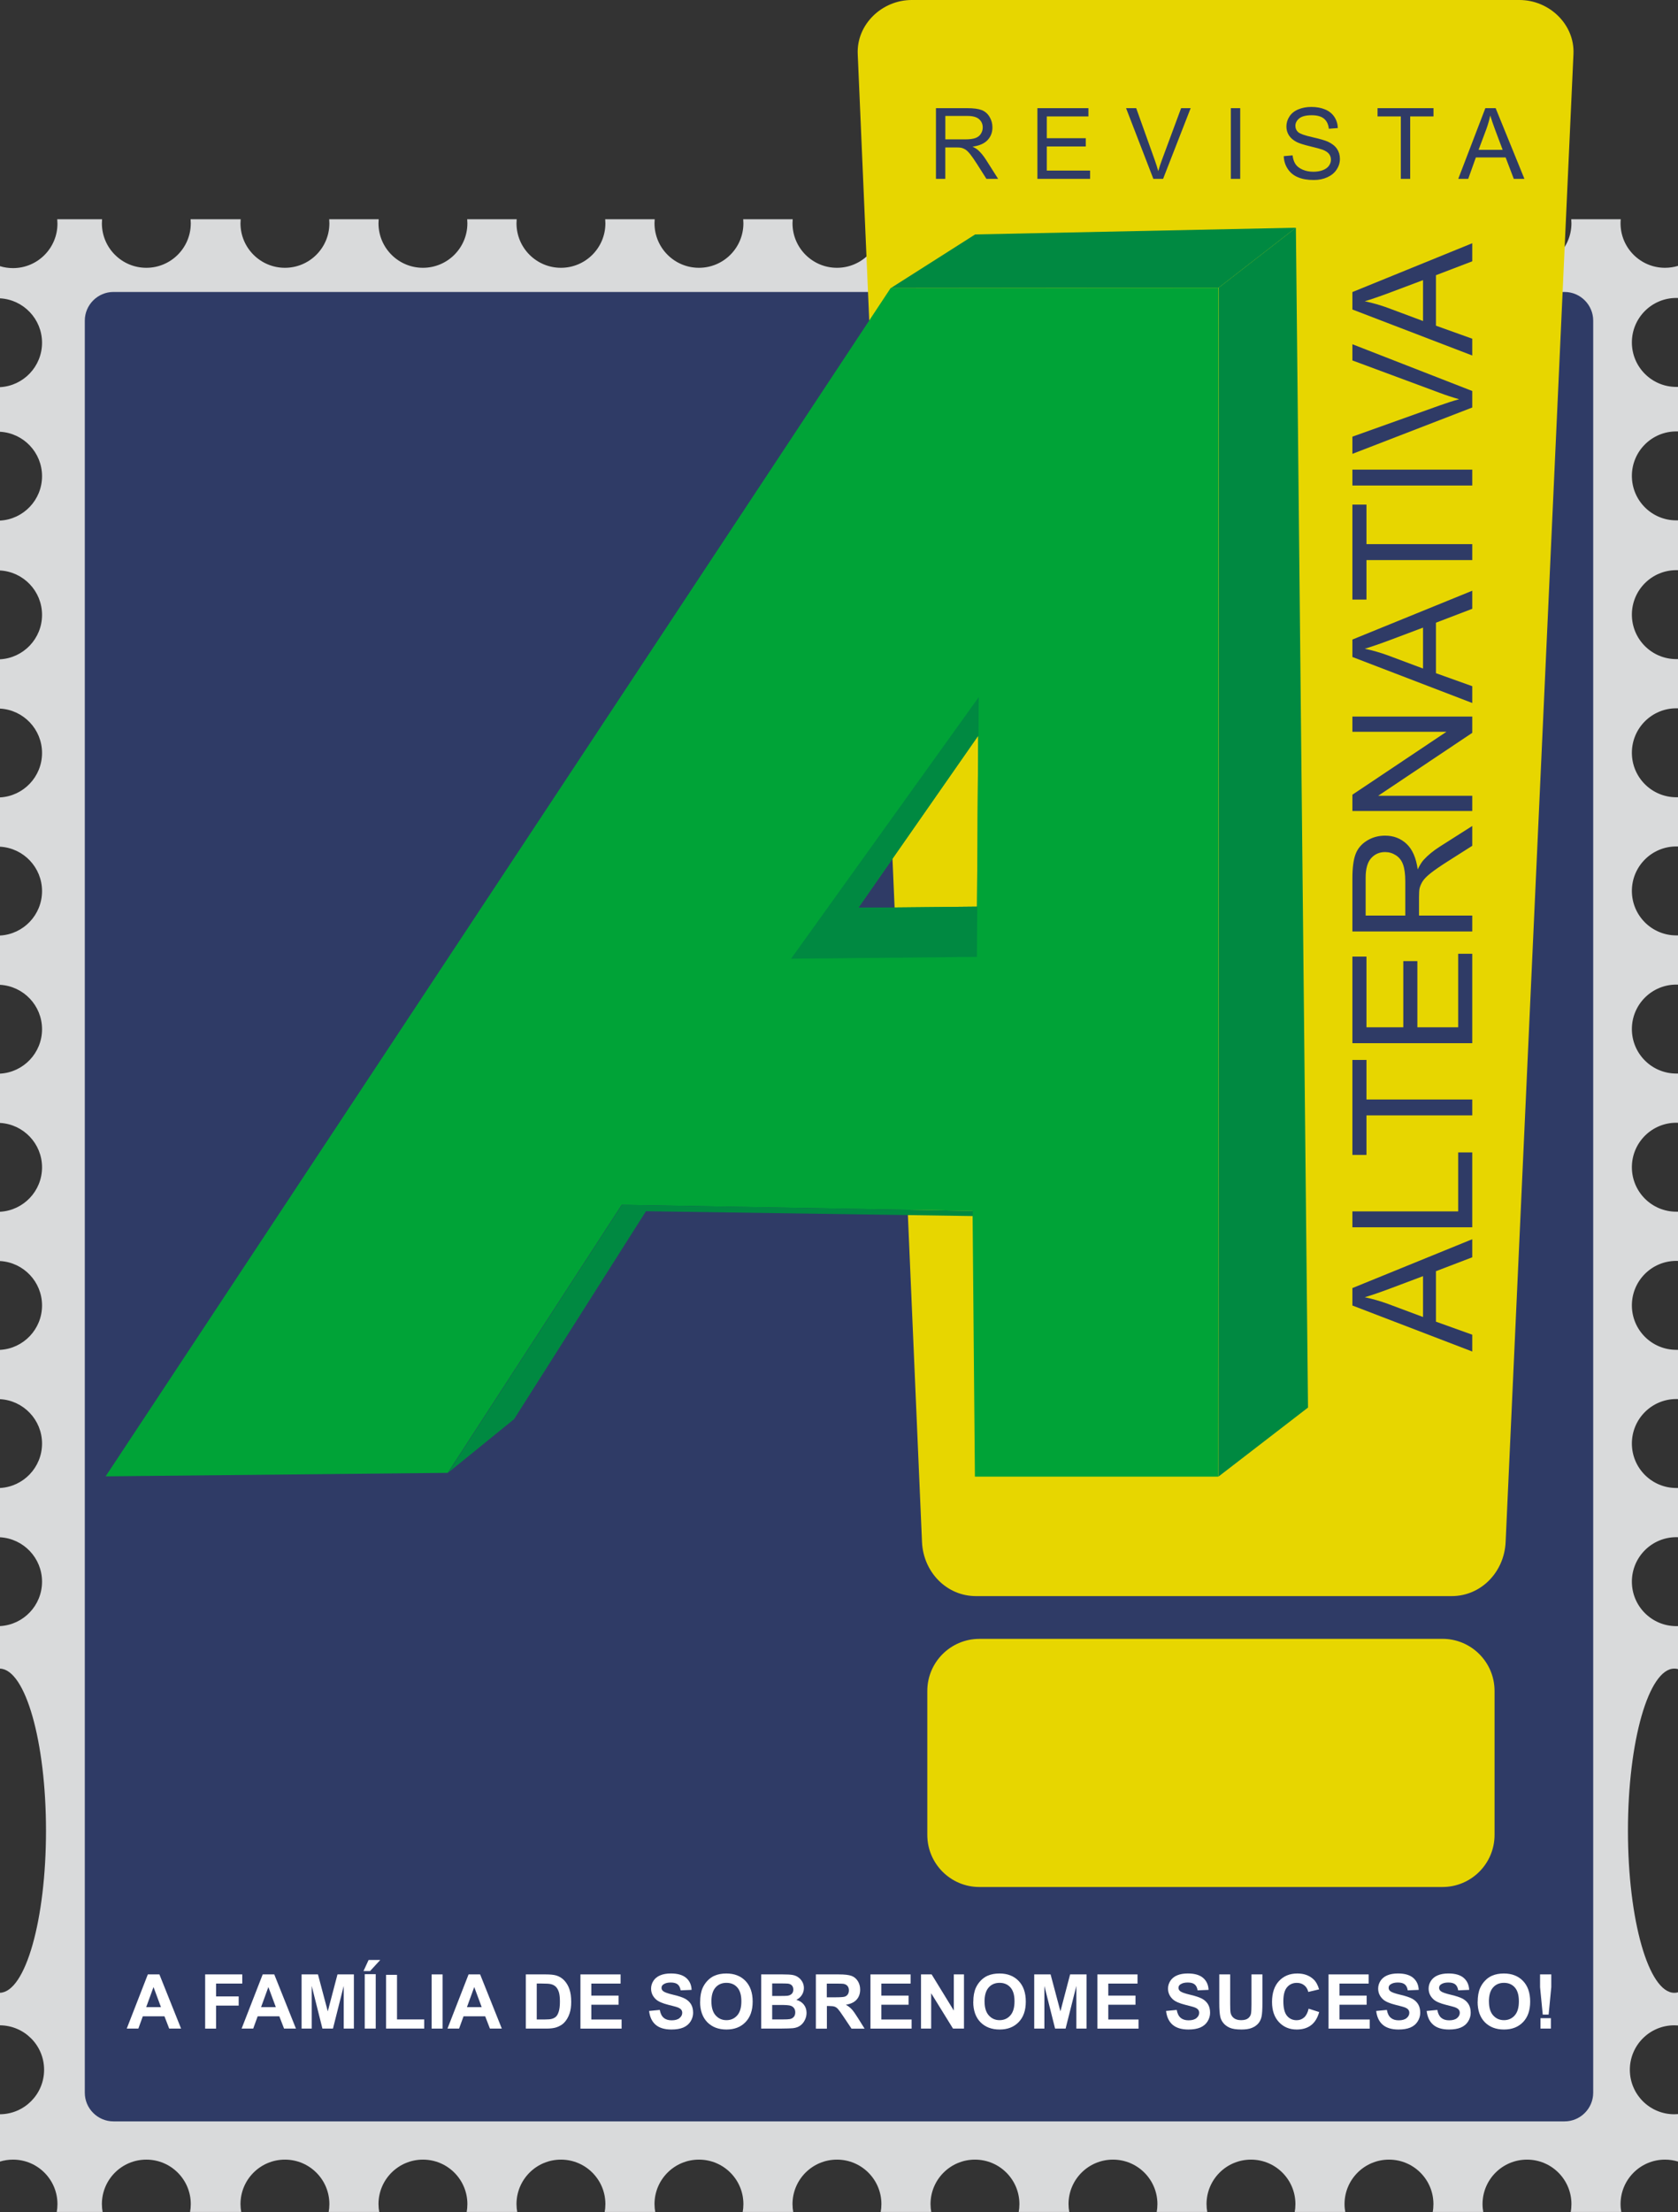
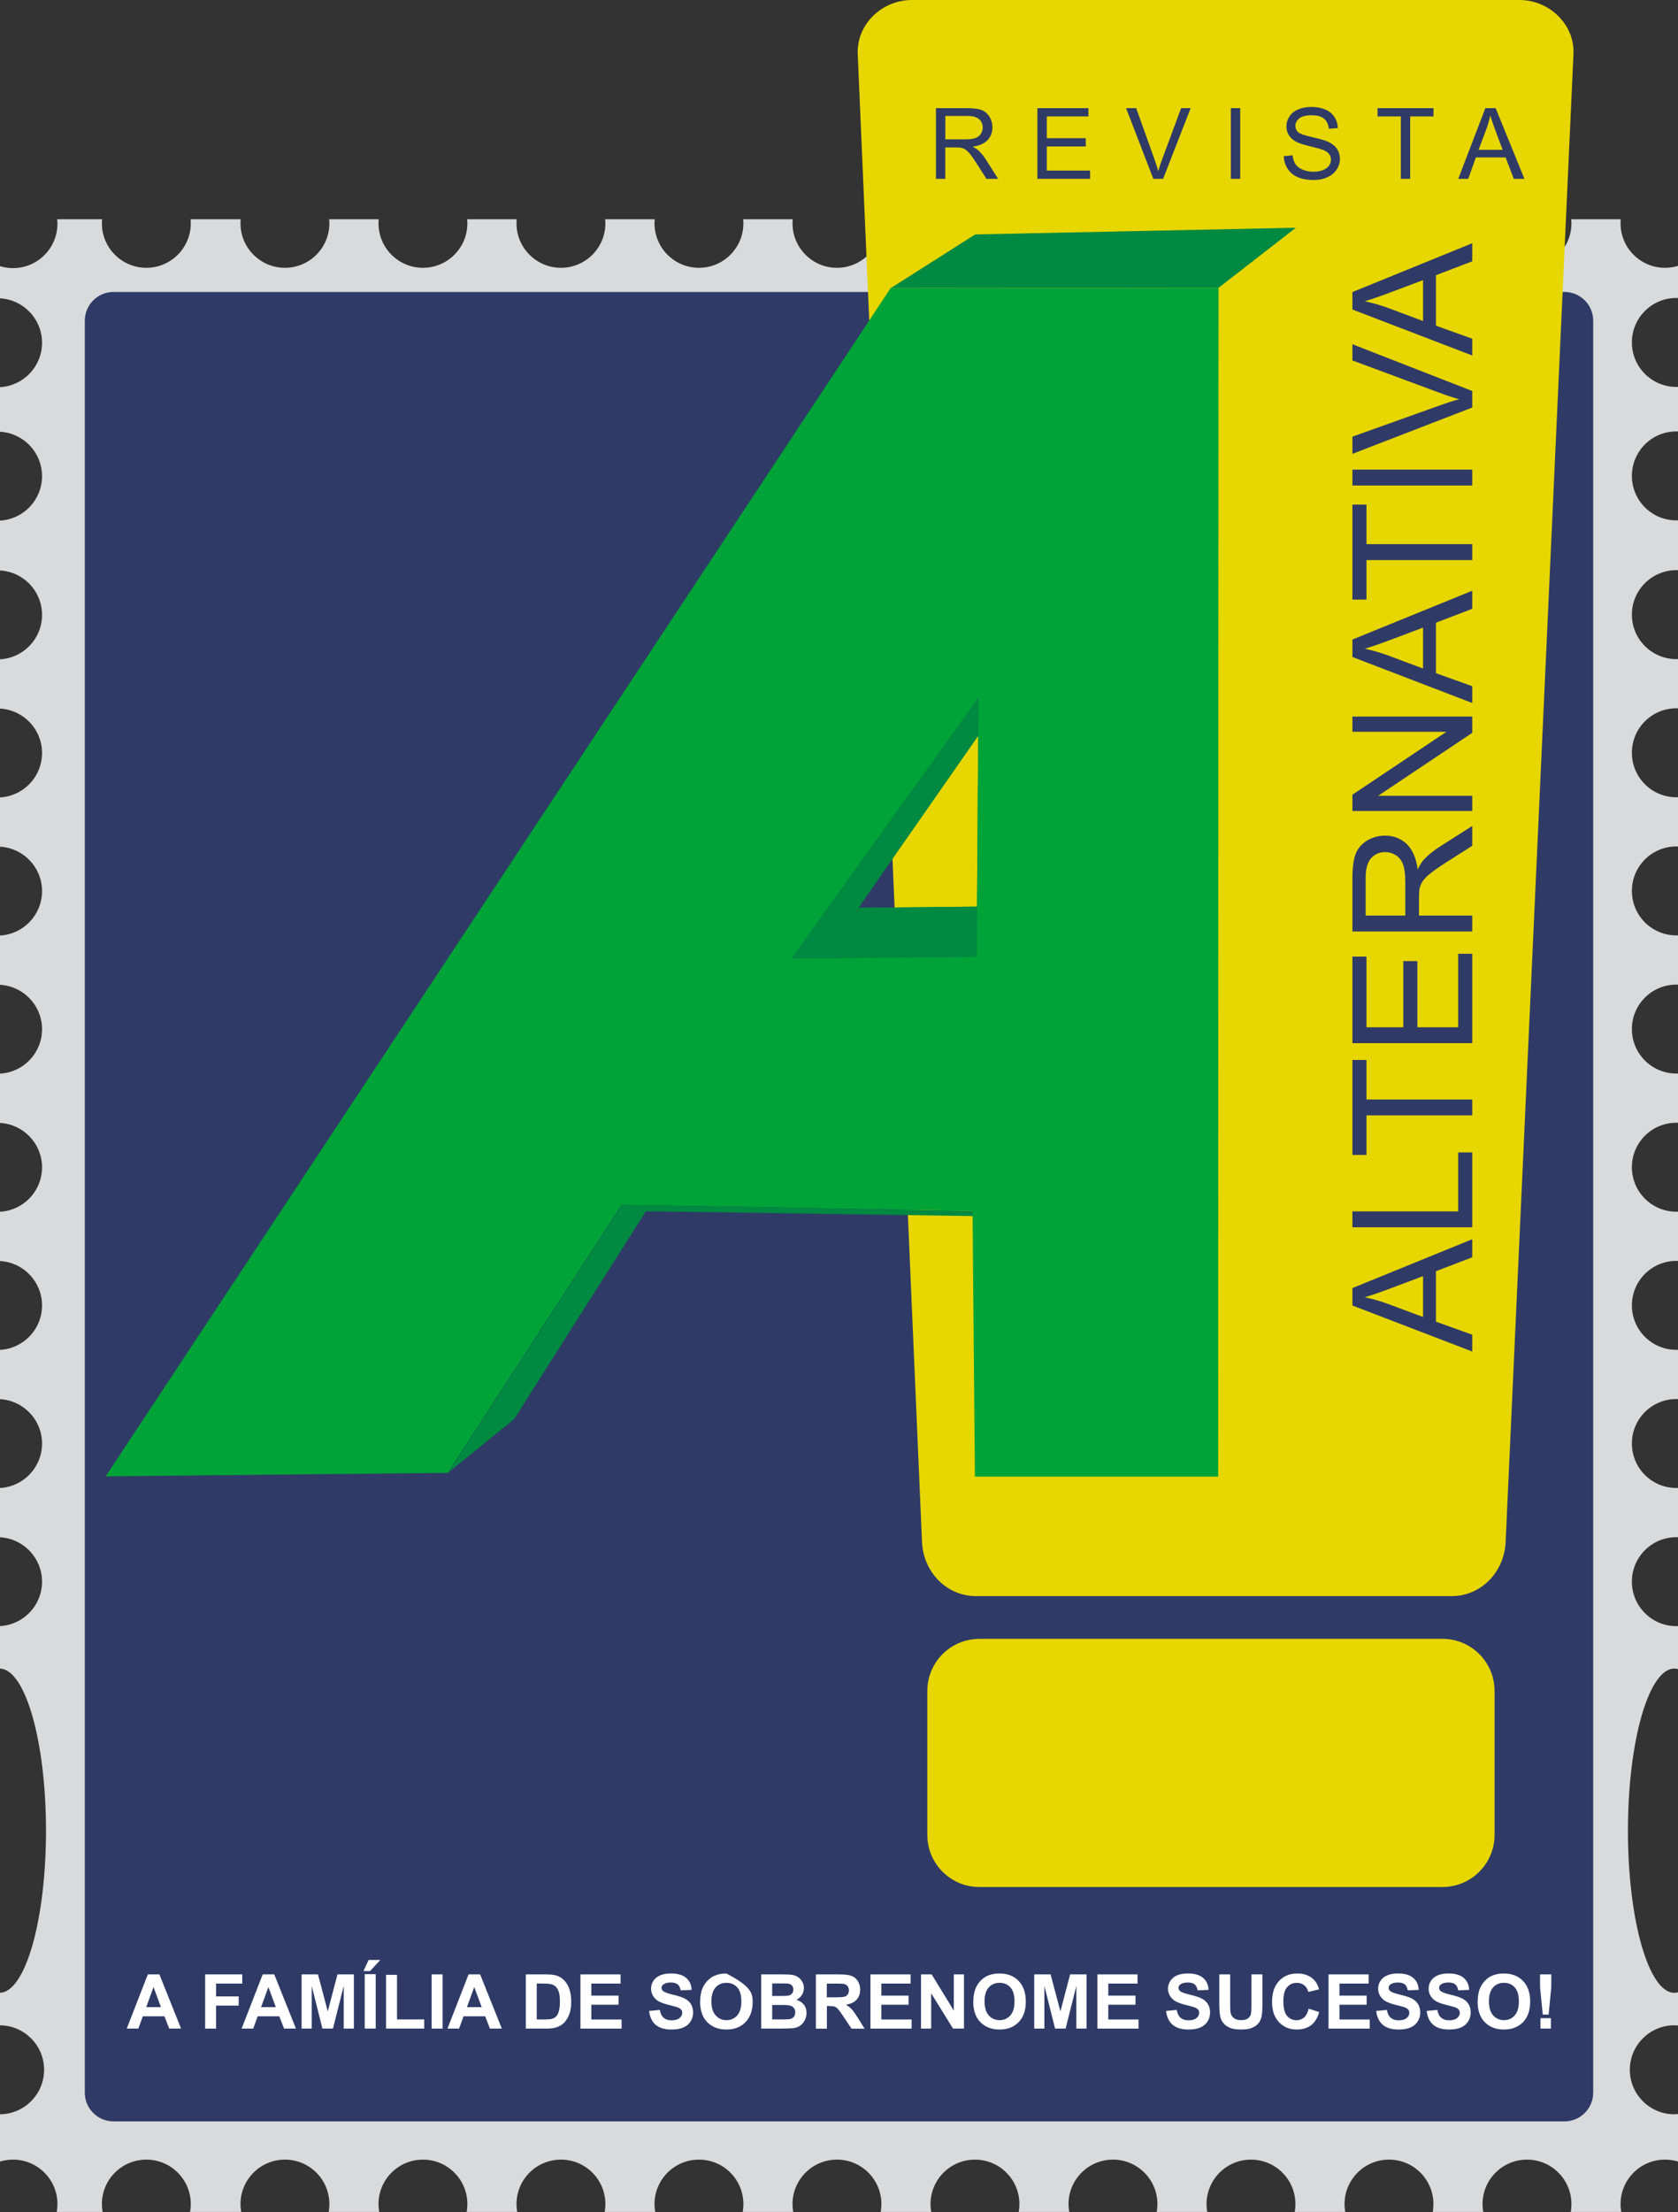
<svg xmlns="http://www.w3.org/2000/svg" width="1305" height="1719" viewBox="0 0 1305 1719" fill="none">
  <rect x="0" y="0" width="1305" height="1719" fill="#333333" stroke="none" />
  <g clip-path="url(#clip0_59_2)">
    <path fill-rule="evenodd" clip-rule="evenodd" d="M44.532 170.368H79.387C79.29 171.411 79.242 172.478 79.242 173.546C79.242 192.634 94.716 208.109 113.805 208.109C132.894 208.109 148.369 192.634 148.369 173.546C148.369 172.478 148.32 171.411 148.223 170.368H187.177C187.08 171.411 187.031 172.478 187.031 173.546C187.031 192.634 202.506 208.109 221.595 208.109C240.684 208.109 256.159 192.634 256.159 173.546C256.159 172.478 256.11 171.411 256.013 170.368H294.506C294.409 171.411 294.361 172.478 294.361 173.546C294.361 192.634 309.835 208.109 328.924 208.109C348.013 208.109 363.488 192.634 363.488 173.546C363.488 172.478 363.439 171.411 363.342 170.368H401.835C401.738 171.411 401.69 172.478 401.69 173.546C401.69 192.634 417.164 208.109 436.253 208.109C455.342 208.109 470.817 192.634 470.817 173.546C470.817 172.478 470.768 171.411 470.671 170.368H509.164C509.067 171.411 509.019 172.478 509.019 173.546C509.019 192.634 524.493 208.109 543.582 208.109C562.671 208.109 578.146 192.634 578.146 173.546C578.146 172.478 578.097 171.411 578 170.368H616.493C616.396 171.411 616.348 172.478 616.348 173.546C616.348 192.634 631.822 208.109 650.911 208.109C670 208.109 685.475 192.634 685.475 173.546C685.475 172.478 685.426 171.411 685.329 170.368H723.822C723.725 171.411 723.677 172.478 723.677 173.546C723.677 192.634 739.151 208.109 758.24 208.109C777.329 208.109 792.804 192.634 792.804 173.546C792.804 172.478 792.755 171.411 792.658 170.368H831.151C831.054 171.411 831.006 172.478 831.006 173.546C831.006 192.634 846.481 208.109 865.569 208.109C884.658 208.109 900.133 192.634 900.133 173.546C900.133 172.478 900.084 171.411 899.987 170.368H938.48C938.383 171.411 938.335 172.478 938.335 173.546C938.335 192.634 953.81 208.109 972.898 208.109C991.987 208.109 1007.46 192.634 1007.46 173.546C1007.46 172.478 1007.41 171.411 1007.32 170.368H1045.81C1045.71 171.411 1045.66 172.478 1045.66 173.546C1045.66 192.634 1061.14 208.109 1080.23 208.109C1099.32 208.109 1114.79 192.634 1114.79 173.546C1114.79 172.478 1114.74 171.411 1114.65 170.368H1153.14C1153.04 171.411 1152.99 172.478 1152.99 173.546C1152.99 192.634 1168.47 208.109 1187.56 208.109C1206.65 208.109 1222.12 192.634 1222.12 173.546C1222.12 172.478 1222.07 171.411 1221.97 170.368H1260.47C1260.37 171.411 1260.32 172.478 1260.32 173.546C1260.32 192.634 1275.8 208.109 1294.89 208.109C1298.4 208.109 1301.8 207.576 1305 206.605V231.564C1304.56 231.564 1304.13 231.54 1303.69 231.54C1284.6 231.54 1269.13 247.014 1269.13 266.103C1269.13 285.192 1284.6 300.667 1303.69 300.667C1304.13 300.667 1304.56 300.667 1305 300.667V335.279C1304.56 335.279 1304.13 335.255 1303.69 335.255C1284.6 335.255 1269.13 350.729 1269.13 369.818C1269.13 388.907 1284.6 404.382 1303.69 404.382C1304.13 404.382 1304.56 404.382 1305 404.382V443.093C1304.56 443.093 1304.13 443.069 1303.69 443.069C1284.6 443.069 1269.13 458.544 1269.13 477.632C1269.13 496.721 1284.6 512.196 1303.69 512.196C1304.13 512.196 1304.56 512.196 1305 512.196V550.446C1304.56 550.446 1304.13 550.422 1303.69 550.422C1284.6 550.422 1269.13 565.897 1269.13 584.986C1269.13 604.075 1284.6 619.549 1303.69 619.549C1304.13 619.549 1304.56 619.549 1305 619.549V657.8C1304.56 657.8 1304.13 657.775 1303.69 657.775C1284.6 657.775 1269.13 673.25 1269.13 692.339C1269.13 711.428 1284.6 726.903 1303.69 726.903C1304.13 726.903 1304.56 726.903 1305 726.903V765.153C1304.56 765.153 1304.13 765.129 1303.69 765.129C1284.6 765.129 1269.13 780.604 1269.13 799.692C1269.13 818.781 1284.6 834.256 1303.69 834.256C1304.13 834.256 1304.56 834.256 1305 834.256V872.506C1304.56 872.506 1304.13 872.482 1303.69 872.482C1284.6 872.482 1269.13 887.957 1269.13 907.046C1269.13 926.134 1284.6 941.609 1303.69 941.609C1304.13 941.609 1304.56 941.609 1305 941.609V979.86C1304.56 979.86 1304.13 979.835 1303.69 979.835C1284.6 979.835 1269.13 995.31 1269.13 1014.4C1269.13 1033.49 1284.6 1048.96 1303.69 1048.96C1304.13 1048.96 1304.56 1048.96 1305 1048.96V1087.21C1304.56 1087.21 1304.13 1087.19 1303.69 1087.19C1284.6 1087.19 1269.13 1102.66 1269.13 1121.75C1269.13 1140.84 1284.6 1156.32 1303.69 1156.32C1304.13 1156.32 1304.56 1156.32 1305 1156.32V1194.57C1304.56 1194.57 1304.13 1194.54 1303.69 1194.54C1284.6 1194.54 1269.13 1210.02 1269.13 1229.11C1269.13 1248.19 1284.6 1263.67 1303.69 1263.67C1304.13 1263.67 1304.56 1263.67 1305 1263.67V1297.04C1304.08 1296.78 1303.13 1296.66 1302.16 1296.66C1282.22 1296.66 1266.07 1353.05 1266.07 1422.64C1266.07 1492.23 1282.22 1548.62 1302.16 1548.62C1303.11 1548.62 1304.08 1548.5 1305 1548.23V1573.99C1304.05 1573.92 1303.08 1573.87 1302.11 1573.87C1283.02 1573.87 1267.55 1589.34 1267.55 1608.43C1267.55 1627.52 1283.02 1643 1302.11 1643C1303.08 1643 1304.05 1642.95 1305 1642.87V1679.74C1301.8 1678.77 1298.4 1678.24 1294.89 1678.24C1275.8 1678.24 1260.32 1693.71 1260.32 1712.8C1260.32 1714.98 1260.54 1717.12 1260.93 1719.18H1221.54C1221.93 1717.12 1222.12 1714.98 1222.12 1712.8C1222.12 1693.71 1206.65 1678.24 1187.56 1678.24C1168.47 1678.24 1152.99 1693.71 1152.99 1712.8C1152.99 1714.98 1153.21 1717.12 1153.6 1719.18H1114.21C1114.6 1717.12 1114.79 1714.98 1114.79 1712.8C1114.79 1693.71 1099.32 1678.24 1080.23 1678.24C1061.14 1678.24 1045.66 1693.71 1045.66 1712.8C1045.66 1714.98 1045.88 1717.12 1046.27 1719.18H1006.88C1007.27 1717.12 1007.46 1714.98 1007.46 1712.8C1007.46 1693.71 991.987 1678.24 972.898 1678.24C953.81 1678.24 938.335 1693.71 938.335 1712.8C938.335 1714.98 938.553 1717.12 938.941 1719.18H899.551C899.939 1717.12 900.133 1714.98 900.133 1712.8C900.133 1693.71 884.658 1678.24 865.569 1678.24C846.481 1678.24 831.006 1693.71 831.006 1712.8C831.006 1714.98 831.224 1717.12 831.612 1719.18H792.222C792.61 1717.12 792.804 1714.98 792.804 1712.8C792.804 1693.71 777.329 1678.24 758.24 1678.24C739.151 1678.24 723.677 1693.71 723.677 1712.8C723.677 1714.98 723.895 1717.12 724.283 1719.18H684.893C685.281 1717.12 685.475 1714.98 685.475 1712.8C685.475 1693.71 670 1678.24 650.911 1678.24C631.822 1678.24 616.348 1693.71 616.348 1712.8C616.348 1714.98 616.566 1717.12 616.954 1719.18H577.564C577.952 1717.12 578.146 1714.98 578.146 1712.8C578.146 1693.71 562.671 1678.24 543.582 1678.24C524.493 1678.24 509.019 1693.71 509.019 1712.8C509.019 1714.98 509.237 1717.12 509.625 1719.18H470.235C470.623 1717.12 470.817 1714.98 470.817 1712.8C470.817 1693.71 455.342 1678.24 436.253 1678.24C417.164 1678.24 401.69 1693.71 401.69 1712.8C401.69 1714.98 401.908 1717.12 402.296 1719.18H362.906C363.294 1717.12 363.488 1714.98 363.488 1712.8C363.488 1693.71 348.013 1678.24 328.924 1678.24C309.835 1678.24 294.361 1693.71 294.361 1712.8C294.361 1714.98 294.579 1717.12 294.967 1719.18H255.577C255.965 1717.12 256.159 1714.98 256.159 1712.8C256.159 1693.71 240.684 1678.24 221.595 1678.24C202.506 1678.24 187.031 1693.71 187.031 1712.8C187.031 1714.98 187.25 1717.12 187.638 1719.18H147.787C148.175 1717.12 148.369 1714.98 148.369 1712.8C148.369 1693.71 132.894 1678.24 113.805 1678.24C94.716 1678.24 79.242 1693.71 79.242 1712.8C79.242 1714.98 79.46 1717.12 79.848 1719.18H44.096C44.484 1717.12 44.678 1714.98 44.678 1712.8C44.678 1693.71 29.203 1678.24 10.114 1678.24C6.597 1678.24 3.202 1678.77 0 1679.74V1643C18.968 1642.85 34.297 1627.42 34.297 1608.43C34.297 1589.44 18.968 1574.04 0 1573.87V1548.59C19.792 1547.96 35.776 1491.81 35.776 1422.64C35.776 1353.46 19.792 1297.31 0 1296.68V1263.64C18.216 1262.67 32.696 1247.59 32.696 1229.13C32.696 1210.67 18.216 1195.61 0 1194.61V1156.32C18.216 1155.35 32.696 1140.26 32.696 1121.8C32.696 1103.34 18.216 1088.28 0 1087.29V1048.99C18.216 1048.02 32.696 1032.93 32.696 1014.47C32.696 996.014 18.216 980.951 0 979.957V941.658C18.216 940.688 32.696 925.601 32.696 907.143C32.696 888.685 18.216 873.622 0 872.628V834.329C18.216 833.359 32.696 818.272 32.696 799.814C32.696 781.355 18.216 766.293 0 765.299V727C18.216 726.03 32.696 710.943 32.696 692.485C32.696 674.026 18.216 658.964 0 657.969V619.671C18.216 618.7 32.696 603.614 32.696 585.156C32.696 566.697 18.216 551.635 0 550.64V512.342C18.216 511.371 32.696 496.285 32.696 477.826C32.696 459.368 18.216 444.306 0 443.311V404.552C18.216 403.581 32.696 388.495 32.696 370.037C32.696 351.578 18.216 336.516 0 335.522V300.861C18.216 299.891 32.696 284.804 32.696 266.346C32.696 247.888 18.216 232.825 0 231.831V206.848C3.202 207.842 6.597 208.352 10.114 208.352C29.203 208.352 44.678 192.877 44.678 173.788C44.678 172.721 44.63 171.654 44.532 170.611V170.368Z" fill="#D9DADB" />
    <path fill-rule="evenodd" clip-rule="evenodd" d="M88.24 226.883H1216.78C1229.03 226.883 1239.05 236.924 1239.05 249.173V1626.26C1239.05 1638.51 1229.03 1648.53 1216.78 1648.53H88.24C75.991 1648.53 65.95 1638.51 65.95 1626.26V249.173C65.95 236.924 75.991 226.883 88.24 226.883Z" fill="#2F3B66" />
    <path fill-rule="evenodd" clip-rule="evenodd" d="M709.051 2.28882e-05H1181.71C1204.8 2.28882e-05 1224.76 18.919 1223.7 41.986L1170.94 1198.35C1169.9 1221.42 1152.05 1240.34 1128.96 1240.34H759.065C735.974 1240.34 718.074 1221.42 717.055 1198.35L667.065 41.986C666.071 18.919 685.96 2.28882e-05 709.075 2.28882e-05H709.051Z" fill="#E7D600" />
    <path fill-rule="evenodd" clip-rule="evenodd" d="M667.526 705.437L760.763 571.743L759.841 704.539L667.526 705.461V705.437ZM692.703 223.802L947.649 223.536L947.382 1147.49H758.192L756.373 941.027L483.502 936.249L348.207 1144.55L82.152 1147.27L692.703 223.802V223.802Z" fill="#00A337" />
    <path fill-rule="evenodd" clip-rule="evenodd" d="M758.386 182.181L692.897 223.802L947.843 223.536L1007.83 176.966L758.386 182.181Z" fill="#008941" />
-     <path fill-rule="evenodd" clip-rule="evenodd" d="M947.576 1147.49L1017.26 1093.81L1007.83 176.966L947.843 223.536L947.576 1147.49Z" fill="#008941" />
    <path fill-rule="evenodd" clip-rule="evenodd" d="M399.822 1102.81L348.401 1144.53L483.696 936.225L756.567 941.003L756.591 945.005L502.373 941.245L399.822 1102.81Z" fill="#008941" />
    <path fill-rule="evenodd" clip-rule="evenodd" d="M667.526 705.437L760.763 571.743L759.841 704.539L667.526 705.461V705.437ZM615.232 744.997L761.199 541.69L759.768 743.614L615.232 744.997V744.997Z" fill="#008941" />
    <path fill-rule="evenodd" clip-rule="evenodd" d="M1149.91 116.449H1168.64L1162.91 101.217C1161.19 96.584 1159.88 92.752 1158.98 89.744C1158.23 93.334 1157.21 96.851 1155.95 100.319L1149.91 116.449ZM1134.1 139.006L1155.18 84.044H1163.18L1185.57 139.006H1177.3L1170.94 122.343H1147.8L1141.84 139.006H1134.12H1134.1ZM1089.44 139.006V90.496H1071.33V84.044H1114.84V90.496H1096.72V139.006H1089.44V139.006ZM998.415 121.349L1005.25 120.742C1005.57 123.507 1006.35 125.763 1007.51 127.534C1008.7 129.304 1010.54 130.735 1013.04 131.827C1015.54 132.918 1018.35 133.452 1021.46 133.452C1024.22 133.452 1026.67 133.04 1028.81 132.215C1030.94 131.39 1032.52 130.25 1033.54 128.795C1034.58 127.34 1035.09 125.763 1035.09 124.089C1035.09 122.416 1034.58 120.888 1033.58 119.602C1032.59 118.317 1030.94 117.249 1028.64 116.352C1027.16 115.794 1023.91 114.897 1018.84 113.684C1013.79 112.471 1010.25 111.331 1008.24 110.264C1005.62 108.881 1003.68 107.159 1002.39 105.146C1001.11 103.109 1000.45 100.829 1000.45 98.282C1000.45 95.493 1001.25 92.897 1002.83 90.496C1004.41 88.07 1006.69 86.251 1009.72 84.99C1012.73 83.729 1016.1 83.098 1019.81 83.098C1023.88 83.098 1027.47 83.753 1030.58 85.063C1033.71 86.373 1036.08 88.313 1037.76 90.86C1039.43 93.407 1040.33 96.293 1040.45 99.519L1033.46 100.053C1033.08 96.584 1031.81 93.965 1029.66 92.194C1027.5 90.423 1024.3 89.55 1020.07 89.55C1015.85 89.55 1012.46 90.35 1010.47 91.976C1008.48 93.601 1007.44 95.541 1007.44 97.797C1007.44 99.761 1008.17 101.411 1009.57 102.672C1010.98 103.933 1014.62 105.267 1020.54 106.577C1026.45 107.911 1030.5 109.1 1032.71 110.094C1035.89 111.574 1038.27 113.417 1039.79 115.673C1041.3 117.929 1042.07 120.524 1042.07 123.459C1042.07 126.394 1041.25 129.134 1039.55 131.706C1037.88 134.301 1035.48 136.29 1032.35 137.721C1029.22 139.152 1025.7 139.88 1021.77 139.88C1016.8 139.88 1012.65 139.152 1009.31 137.697C1005.93 136.265 1003.31 134.083 1001.42 131.148C999.506 128.237 998.512 124.963 998.391 121.276L998.415 121.349ZM957.23 139.006V84.044H964.53V139.006H957.23ZM896.98 139.006L875.756 84.044H883.639L897.926 123.992C899.066 127.194 900.036 130.177 900.788 132.991C901.637 129.983 902.607 126.976 903.747 123.992L918.567 84.044H925.989L904.547 139.006H896.98V139.006ZM806.799 139.006V84.044H846.48V90.496H814.1V107.378H844.419V113.829H814.1V132.554H847.79V139.006H806.799ZM735.198 108.299H750.794C754.117 108.299 756.712 107.96 758.58 107.281C760.447 106.601 761.879 105.51 762.824 103.982C763.795 102.478 764.28 100.829 764.28 99.058C764.28 96.463 763.358 94.304 761.466 92.63C759.599 90.957 756.615 90.108 752.565 90.108H735.198V108.299V108.299ZM727.897 139.006V84.044H752.249C757.149 84.044 760.86 84.553 763.431 85.524C765.978 86.518 768.015 88.24 769.543 90.739C771.071 93.237 771.823 96.002 771.823 99.01C771.823 102.915 770.562 106.189 768.039 108.881C765.517 111.549 761.636 113.247 756.348 113.975C758.289 114.897 759.744 115.818 760.739 116.716C762.873 118.656 764.862 121.106 766.754 124.041L776.262 139.006H767.166L759.89 127.558C757.779 124.259 756.033 121.737 754.651 119.99C753.268 118.244 752.055 117.031 750.964 116.304C749.872 115.6 748.781 115.139 747.641 114.848C746.816 114.678 745.482 114.581 743.59 114.581H735.174V139.006H727.873H727.897Z" fill="#2F3B66" />
    <path fill-rule="evenodd" clip-rule="evenodd" d="M1106.71 249.464V217.69L1080.86 227.416C1073.02 230.351 1066.52 232.558 1061.41 234.111C1067.49 235.396 1073.44 237.094 1079.35 239.253L1106.71 249.464V249.464ZM1144.99 276.266L1051.78 240.514V226.955L1144.99 189.02V203.064L1116.76 213.858V253.103L1144.99 263.217V276.29V276.266ZM1144.99 316.675L1051.78 352.694V339.33L1119.52 315.123C1124.93 313.207 1130.02 311.533 1134.78 310.248C1129.68 308.817 1124.59 307.143 1119.52 305.227L1051.78 280.099V267.51L1144.99 303.844V316.651V316.675ZM1144.99 377.313H1051.78V364.943H1144.99V377.313ZM1144.99 435.234H1062.72V465.941H1051.78V392.133H1062.72V422.84H1144.99V435.21V435.234ZM1106.71 519.497V487.723L1080.86 497.449C1073.02 500.384 1066.52 502.591 1061.41 504.143C1067.49 505.429 1073.44 507.127 1079.35 509.285L1106.71 519.521V519.497ZM1144.99 546.299L1051.78 510.547V496.988L1144.99 459.053V473.097L1116.76 483.89V523.135L1144.99 533.25V546.323V546.299ZM1144.99 630.222H1051.78V617.56L1124.93 568.662H1051.78V556.826H1144.99V569.487L1071.84 618.385H1144.99V630.222ZM1092.91 711.476V685.014C1092.91 679.387 1092.33 674.997 1091.17 671.819C1090.03 668.666 1088.16 666.241 1085.56 664.615C1083.02 662.966 1080.23 662.141 1077.22 662.141C1072.81 662.141 1069.17 663.742 1066.33 666.92C1063.49 670.121 1062.08 675.142 1062.08 682.031V711.501H1092.94L1092.91 711.476ZM1144.99 723.846H1051.78V682.54C1051.78 674.245 1052.63 667.914 1054.3 663.597C1055.97 659.279 1058.93 655.835 1063.15 653.24C1067.37 650.644 1072.08 649.383 1077.2 649.383C1083.82 649.383 1089.4 651.542 1093.93 655.811C1098.47 660.08 1101.33 666.677 1102.57 675.627C1104.12 672.353 1105.7 669.879 1107.2 668.181C1110.5 664.591 1114.65 661.171 1119.62 657.994L1144.99 641.864V657.266L1125.58 669.588C1119.96 673.177 1115.69 676.137 1112.73 678.465C1109.75 680.818 1107.71 682.88 1106.5 684.723C1105.33 686.542 1104.51 688.434 1104.02 690.35C1103.73 691.733 1103.59 694.013 1103.59 697.214V711.501H1144.99V723.871V723.846ZM1144.99 810.68H1051.78V743.372H1062.72V798.31H1091.36V746.889H1102.3V798.31H1134.05V741.165H1144.99V810.68V810.68ZM1144.99 866.758H1062.72V897.489H1051.78V823.681H1062.72V854.412H1144.99V866.782V866.758ZM1144.99 953.737H1051.78V941.367H1134.05V895.549H1144.99V953.737ZM1106.71 1023.45V991.696L1080.86 1001.42C1073.02 1004.36 1066.52 1006.56 1061.41 1008.09C1067.49 1009.38 1073.44 1011.08 1079.35 1013.23L1106.71 1023.45V1023.45ZM1144.99 1050.27L1051.78 1014.52V1000.96L1144.99 963.002V977.046L1116.76 987.84V1027.08L1144.99 1037.2V1050.3V1050.27Z" fill="#2F3B66" />
    <path d="M761.66 1273.54H1121.85C1144.19 1273.54 1162.33 1291.68 1162.33 1314.02V1425.91C1162.33 1448.25 1144.19 1466.39 1121.85 1466.39H761.66C739.321 1466.39 721.178 1448.25 721.178 1425.91V1314.05C721.178 1291.71 739.321 1273.57 761.66 1273.57V1273.54Z" fill="#E7D600" />
    <path d="M140.825 1576.42H131.584L127.897 1566.86H111.064L107.596 1576.42H98.573L114.969 1534.31H123.968L140.825 1576.42ZM125.181 1559.75L119.384 1544.13L113.708 1559.75H125.205H125.181Z" fill="white" />
    <path d="M159.55 1576.42V1534.31H188.414V1541.44H168.04V1551.41H185.625V1558.54H168.04V1576.44H159.526L159.55 1576.42Z" fill="white" />
    <path d="M230.157 1576.42H220.916L217.229 1566.86H200.396L196.927 1576.42H187.905L204.301 1534.31H213.3L230.157 1576.42ZM214.512 1559.75L208.715 1544.13L203.04 1559.75H214.537H214.512Z" fill="white" />
    <path d="M234.547 1576.42V1534.31H247.281L254.922 1563.03L262.465 1534.31H275.223V1576.42H267.316V1543.26L258.948 1576.42H250.75L242.43 1543.26V1576.42H234.523H234.547Z" fill="white" />
    <path d="M300.255 1576.42V1534.65H308.768V1569.31H329.919V1576.39H300.279L300.255 1576.42Z" fill="white" />
    <path d="M335.691 1576.42V1534.31H344.205V1576.42H335.691Z" fill="white" />
    <path d="M390.265 1576.42H381.024L377.337 1566.86H360.504L357.036 1576.42H348.013L364.409 1534.31H373.408L390.265 1576.42V1576.42ZM374.621 1559.75L368.824 1544.13L363.148 1559.75H374.645H374.621Z" fill="white" />
    <path d="M408.917 1534.31H424.465C427.958 1534.31 430.65 1534.58 432.469 1535.11C434.943 1535.84 437.053 1537.12 438.824 1538.99C440.595 1540.86 441.929 1543.11 442.85 1545.81C443.772 1548.5 444.233 1551.82 444.233 1555.75C444.233 1559.22 443.796 1562.2 442.947 1564.7C441.904 1567.76 440.401 1570.25 438.436 1572.15C436.956 1573.58 434.968 1574.69 432.469 1575.52C430.602 1576.1 428.079 1576.42 424.95 1576.42H408.942V1534.31H408.917ZM417.431 1541.44V1569.33H423.786C426.163 1569.33 427.885 1569.19 428.928 1568.92C430.311 1568.58 431.451 1568 432.348 1567.17C433.27 1566.35 433.997 1564.99 434.579 1563.1C435.162 1561.21 435.453 1558.64 435.453 1555.39C435.453 1552.14 435.162 1549.64 434.579 1547.89C433.997 1546.14 433.197 1544.79 432.178 1543.82C431.135 1542.85 429.825 1542.17 428.249 1541.83C427.06 1541.56 424.732 1541.41 421.263 1541.41H417.431V1541.44Z" fill="white" />
    <path d="M451.413 1576.42V1534.31H482.629V1541.44H459.902V1550.78H481.052V1557.88H459.902V1569.36H483.429V1576.44H451.413V1576.42Z" fill="white" />
    <path d="M504.847 1562.71L513.118 1561.91C513.627 1564.7 514.622 1566.74 516.15 1568.02C517.678 1569.33 519.715 1569.99 522.311 1569.99C525.051 1569.99 527.113 1569.41 528.496 1568.24C529.878 1567.08 530.582 1565.72 530.582 1564.17C530.582 1563.17 530.291 1562.32 529.708 1561.62C529.126 1560.92 528.108 1560.31 526.652 1559.8C525.658 1559.46 523.378 1558.83 519.837 1557.96C515.277 1556.82 512.075 1555.43 510.232 1553.79C507.636 1551.46 506.351 1548.64 506.351 1545.32C506.351 1543.19 506.957 1541.17 508.17 1539.3C509.383 1537.44 511.129 1536.01 513.433 1535.04C515.713 1534.07 518.478 1533.58 521.728 1533.58C527.016 1533.58 530.994 1534.74 533.662 1537.05C536.33 1539.35 537.737 1542.46 537.858 1546.34L529.345 1546.7C528.981 1544.54 528.205 1542.99 527.016 1542.05C525.828 1541.1 524.033 1540.61 521.631 1540.61C519.23 1540.61 517.217 1541.12 515.834 1542.14C514.937 1542.8 514.476 1543.67 514.476 1544.76C514.476 1545.76 514.889 1546.61 515.737 1547.31C516.805 1548.21 519.424 1549.15 523.548 1550.12C527.695 1551.09 530.751 1552.11 532.716 1553.15C534.681 1554.2 536.257 1555.63 537.373 1557.42C538.489 1559.24 539.047 1561.47 539.047 1564.14C539.047 1566.54 538.367 1568.82 537.033 1570.91C535.699 1573.02 533.808 1574.57 531.358 1575.61C528.908 1576.63 525.852 1577.14 522.189 1577.14C516.877 1577.14 512.778 1575.91 509.916 1573.46C507.054 1571.01 505.356 1567.42 504.798 1562.69L504.847 1562.71Z" fill="white" />
-     <path d="M544.528 1555.63C544.528 1551.34 545.159 1547.75 546.444 1544.83C547.414 1542.7 548.7 1540.76 550.374 1539.06C552.023 1537.36 553.842 1536.1 555.807 1535.28C558.426 1534.16 561.458 1533.6 564.878 1533.6C571.087 1533.6 576.035 1535.52 579.771 1539.38C583.482 1543.23 585.349 1548.57 585.349 1555.43C585.349 1562.3 583.506 1567.56 579.795 1571.39C576.084 1575.23 571.16 1577.14 564.975 1577.14C558.79 1577.14 553.745 1575.23 550.034 1571.42C546.347 1567.61 544.479 1562.35 544.479 1555.63H544.528ZM553.284 1555.34C553.284 1560.12 554.376 1563.73 556.583 1566.18C558.79 1568.63 561.579 1569.87 564.975 1569.87C568.371 1569.87 571.136 1568.65 573.319 1566.2C575.502 1563.75 576.569 1560.09 576.569 1555.22C576.569 1550.34 575.502 1546.8 573.392 1544.42C571.281 1542.05 568.468 1540.86 564.951 1540.86C561.434 1540.86 558.62 1542.07 556.486 1544.47C554.351 1546.87 553.26 1550.51 553.26 1555.34H553.284Z" fill="white" />
+     <path d="M544.528 1555.63C544.528 1551.34 545.159 1547.75 546.444 1544.83C547.414 1542.7 548.7 1540.76 550.374 1539.06C552.023 1537.36 553.842 1536.1 555.807 1535.28C558.426 1534.16 561.458 1533.6 564.878 1533.6C583.482 1543.23 585.349 1548.57 585.349 1555.43C585.349 1562.3 583.506 1567.56 579.795 1571.39C576.084 1575.23 571.16 1577.14 564.975 1577.14C558.79 1577.14 553.745 1575.23 550.034 1571.42C546.347 1567.61 544.479 1562.35 544.479 1555.63H544.528ZM553.284 1555.34C553.284 1560.12 554.376 1563.73 556.583 1566.18C558.79 1568.63 561.579 1569.87 564.975 1569.87C568.371 1569.87 571.136 1568.65 573.319 1566.2C575.502 1563.75 576.569 1560.09 576.569 1555.22C576.569 1550.34 575.502 1546.8 573.392 1544.42C571.281 1542.05 568.468 1540.86 564.951 1540.86C561.434 1540.86 558.62 1542.07 556.486 1544.47C554.351 1546.87 553.26 1550.51 553.26 1555.34H553.284Z" fill="white" />
    <path d="M592.02 1534.31H608.853C612.176 1534.31 614.674 1534.45 616.299 1534.72C617.949 1534.99 619.404 1535.57 620.689 1536.47C621.975 1537.34 623.066 1538.53 623.915 1539.98C624.764 1541.44 625.201 1543.09 625.201 1544.91C625.201 1546.87 624.667 1548.69 623.6 1550.34C622.533 1551.99 621.102 1553.23 619.283 1554.05C621.854 1554.8 623.818 1556.07 625.201 1557.86C626.583 1559.65 627.263 1561.77 627.263 1564.21C627.263 1566.13 626.826 1568 625.929 1569.79C625.031 1571.61 623.818 1573.04 622.29 1574.14C620.738 1575.23 618.846 1575.88 616.59 1576.12C615.184 1576.27 611.764 1576.37 606.33 1576.42H591.996V1534.31H592.02ZM600.533 1541.32V1551.07H606.112C609.435 1551.07 611.472 1551.02 612.297 1550.92C613.752 1550.75 614.892 1550.24 615.741 1549.42C616.59 1548.59 616.978 1547.48 616.978 1546.12C616.978 1544.76 616.615 1543.77 615.911 1542.94C615.183 1542.12 614.116 1541.63 612.709 1541.46C611.861 1541.37 609.435 1541.32 605.433 1541.32H600.558H600.533ZM600.533 1558.05V1569.31H608.392C611.448 1569.31 613.389 1569.21 614.213 1569.04C615.475 1568.82 616.518 1568.24 617.294 1567.37C618.094 1566.47 618.482 1565.28 618.482 1563.8C618.482 1562.54 618.167 1561.47 617.561 1560.58C616.954 1559.7 616.057 1559.05 614.892 1558.66C613.728 1558.27 611.23 1558.05 607.349 1558.05H600.485H600.533Z" fill="white" />
    <path d="M634.515 1576.42V1534.31H652.415C656.926 1534.31 660.177 1534.7 662.214 1535.45C664.251 1536.2 665.877 1537.56 667.114 1539.47C668.351 1541.41 668.957 1543.62 668.957 1546.12C668.957 1549.27 668.035 1551.89 666.168 1553.95C664.3 1556.02 661.535 1557.3 657.848 1557.86C659.691 1558.93 661.195 1560.12 662.408 1561.4C663.597 1562.69 665.222 1564.97 667.259 1568.24L672.401 1576.46H662.238L656.102 1567.3C653.919 1564.02 652.415 1561.96 651.615 1561.11C650.814 1560.26 649.965 1559.68 649.068 1559.36C648.17 1559.05 646.739 1558.88 644.799 1558.88H643.077V1576.46H634.563L634.515 1576.42ZM643.028 1552.11H649.31C653.385 1552.11 655.932 1551.94 656.951 1551.6C657.969 1551.26 658.77 1550.66 659.328 1549.83C659.885 1549.01 660.201 1547.94 660.201 1546.68C660.201 1545.27 659.813 1544.11 659.061 1543.26C658.309 1542.39 657.242 1541.83 655.859 1541.61C655.18 1541.51 653.094 1541.46 649.65 1541.46H643.004V1552.16L643.028 1552.11Z" fill="white" />
    <path d="M676.961 1576.42V1534.31H708.178V1541.44H685.45V1550.78H706.601V1557.88H685.45V1569.36H708.978V1576.44H676.961V1576.42Z" fill="white" />
    <path d="M716.279 1576.42V1534.31H724.55L741.795 1562.42V1534.31H749.703V1576.42H741.165L724.186 1548.96V1576.42H716.279V1576.42Z" fill="white" />
    <path d="M756.955 1555.63C756.955 1551.34 757.586 1547.75 758.871 1544.83C759.841 1542.7 761.127 1540.76 762.8 1539.06C764.45 1537.36 766.269 1536.1 768.234 1535.28C770.853 1534.16 773.885 1533.6 777.305 1533.6C783.514 1533.6 788.462 1535.52 792.198 1539.38C795.909 1543.23 797.776 1548.57 797.776 1555.43C797.776 1562.3 795.933 1567.56 792.222 1571.39C788.511 1575.23 783.587 1577.14 777.402 1577.14C771.217 1577.14 766.172 1575.23 762.461 1571.42C758.774 1567.61 756.906 1562.35 756.906 1555.63H756.955ZM765.711 1555.34C765.711 1560.12 766.803 1563.73 769.01 1566.18C771.217 1568.63 774.006 1569.87 777.402 1569.87C780.798 1569.87 783.563 1568.65 785.746 1566.2C787.929 1563.75 788.996 1560.09 788.996 1555.22C788.996 1550.34 787.929 1546.8 785.819 1544.42C783.708 1542.05 780.895 1540.86 777.378 1540.86C773.861 1540.86 771.047 1542.07 768.913 1544.47C766.778 1546.87 765.687 1550.51 765.687 1555.34H765.711Z" fill="white" />
    <path d="M804.325 1576.42V1534.31H817.059L824.7 1563.03L832.243 1534.31H845.001V1576.42H837.094V1543.26L828.726 1576.42H820.552L812.232 1543.26V1576.42H804.325Z" fill="white" />
    <path d="M853.442 1576.42V1534.31H884.658V1541.44H861.931V1550.78H883.081V1557.88H861.931V1569.36H885.458V1576.44H853.442V1576.42Z" fill="white" />
    <path d="M906.876 1562.71L915.147 1561.91C915.656 1564.7 916.651 1566.74 918.179 1568.02C919.707 1569.33 921.744 1569.99 924.34 1569.99C927.08 1569.99 929.142 1569.41 930.525 1568.24C931.907 1567.08 932.611 1565.72 932.611 1564.17C932.611 1563.17 932.319 1562.32 931.737 1561.62C931.155 1560.92 930.137 1560.31 928.681 1559.8C927.687 1559.46 925.407 1558.83 921.866 1557.96C917.306 1556.82 914.104 1555.43 912.26 1553.79C909.665 1551.46 908.38 1548.64 908.38 1545.32C908.38 1543.19 908.986 1541.17 910.199 1539.3C911.412 1537.44 913.158 1536.01 915.462 1535.04C917.766 1534.07 920.507 1533.58 923.757 1533.58C929.045 1533.58 933.023 1534.74 935.691 1537.05C938.359 1539.38 939.766 1542.46 939.911 1546.34L931.398 1546.7C931.034 1544.54 930.258 1542.99 929.069 1542.05C927.881 1541.1 926.086 1540.61 923.685 1540.61C921.283 1540.61 919.27 1541.12 917.888 1542.14C916.99 1542.8 916.529 1543.67 916.529 1544.76C916.529 1545.76 916.942 1546.61 917.791 1547.31C918.858 1548.21 921.477 1549.15 925.601 1550.12C929.748 1551.09 932.805 1552.11 934.769 1553.15C936.758 1554.2 938.31 1555.63 939.426 1557.42C940.542 1559.24 941.1 1561.47 941.1 1564.14C941.1 1566.54 940.421 1568.82 939.087 1570.91C937.753 1573.02 935.861 1574.57 933.411 1575.61C930.961 1576.63 927.905 1577.14 924.242 1577.14C918.931 1577.14 914.831 1575.91 911.969 1573.46C909.107 1571.01 907.409 1567.42 906.852 1562.69L906.876 1562.71Z" fill="white" />
    <path d="M948.207 1534.31H956.72V1557.11C956.72 1560.72 956.817 1563.07 957.035 1564.14C957.399 1565.86 958.272 1567.25 959.631 1568.29C960.989 1569.33 962.881 1569.87 965.258 1569.87C967.635 1569.87 969.503 1569.38 970.715 1568.39C971.928 1567.39 972.68 1566.18 972.923 1564.75C973.165 1563.32 973.286 1560.94 973.286 1557.59V1534.31H981.8V1556.43C981.8 1561.47 981.582 1565.06 981.121 1567.15C980.66 1569.24 979.811 1571.01 978.574 1572.44C977.337 1573.87 975.688 1575.01 973.626 1575.86C971.564 1576.71 968.848 1577.14 965.525 1577.14C961.498 1577.14 958.442 1576.68 956.381 1575.76C954.295 1574.84 952.669 1573.63 951.457 1572.15C950.244 1570.67 949.468 1569.11 949.08 1567.49C948.522 1565.09 948.255 1561.52 948.255 1556.79V1534.33L948.207 1534.31Z" fill="white" />
    <path d="M1017.7 1560.94L1025.94 1563.56C1024.68 1568.14 1022.57 1571.56 1019.64 1573.8C1016.7 1576.03 1012.97 1577.14 1008.46 1577.14C1002.85 1577.14 998.269 1575.23 994.679 1571.42C991.09 1567.61 989.271 1562.37 989.271 1555.75C989.271 1548.74 991.09 1543.31 994.704 1539.43C998.318 1535.55 1003.07 1533.6 1008.99 1533.6C1014.13 1533.6 1018.33 1535.13 1021.55 1538.16C1023.47 1539.96 1024.9 1542.55 1025.87 1545.93L1017.46 1547.94C1016.95 1545.76 1015.93 1544.03 1014.33 1542.77C1012.75 1541.51 1010.83 1540.88 1008.58 1540.88C1005.45 1540.88 1002.93 1542 1000.99 1544.25C999.045 1546.48 998.075 1550.12 998.075 1555.14C998.075 1560.48 999.045 1564.26 1000.94 1566.52C1002.83 1568.77 1005.35 1569.91 1008.41 1569.91C1010.66 1569.91 1012.6 1569.19 1014.23 1567.76C1015.85 1566.32 1017.02 1564.07 1017.72 1560.99L1017.7 1560.94Z" fill="white" />
    <path d="M1033.22 1576.42V1534.31H1064.44V1541.44H1041.71V1550.78H1062.86V1557.88H1041.71V1569.36H1065.24V1576.44H1033.22V1576.42Z" fill="white" />
    <path d="M1070.31 1562.71L1078.58 1561.91C1079.09 1564.7 1080.08 1566.74 1081.61 1568.02C1083.14 1569.33 1085.18 1569.99 1087.77 1569.99C1090.51 1569.99 1092.57 1569.41 1093.96 1568.24C1095.34 1567.08 1096.04 1565.72 1096.04 1564.17C1096.04 1563.17 1095.75 1562.32 1095.17 1561.62C1094.59 1560.92 1093.57 1560.31 1092.11 1559.8C1091.12 1559.46 1088.84 1558.83 1085.3 1557.96C1080.74 1556.82 1077.53 1555.43 1075.69 1553.79C1073.1 1551.46 1071.81 1548.64 1071.81 1545.32C1071.81 1543.19 1072.42 1541.17 1073.63 1539.3C1074.84 1537.44 1076.59 1536.01 1078.89 1535.04C1081.2 1534.07 1083.94 1533.58 1087.19 1533.58C1092.48 1533.58 1096.45 1534.74 1099.12 1537.05C1101.79 1539.38 1103.2 1542.46 1103.34 1546.34L1094.83 1546.7C1094.47 1544.54 1093.69 1542.99 1092.5 1542.05C1091.31 1541.1 1089.52 1540.61 1087.12 1540.61C1084.71 1540.61 1082.7 1541.12 1081.32 1542.14C1080.42 1542.8 1079.96 1543.67 1079.96 1544.76C1079.96 1545.76 1080.37 1546.61 1081.22 1547.31C1082.29 1548.21 1084.91 1549.15 1089.03 1550.12C1093.18 1551.09 1096.24 1552.11 1098.2 1553.15C1100.19 1554.2 1101.74 1555.63 1102.86 1557.42C1103.97 1559.24 1104.53 1561.47 1104.53 1564.14C1104.53 1566.54 1103.85 1568.82 1102.52 1570.91C1101.18 1573.02 1099.29 1574.57 1096.84 1575.61C1094.39 1576.63 1091.34 1577.14 1087.67 1577.14C1082.36 1577.14 1078.26 1575.91 1075.4 1573.46C1072.54 1571.01 1070.84 1567.42 1070.28 1562.69L1070.31 1562.71Z" fill="white" />
    <path d="M1109.55 1562.71L1117.82 1561.91C1118.33 1564.7 1119.33 1566.74 1120.85 1568.02C1122.38 1569.33 1124.42 1569.99 1127.02 1569.99C1129.76 1569.99 1131.82 1569.41 1133.2 1568.24C1134.58 1567.08 1135.29 1565.72 1135.29 1564.17C1135.29 1563.17 1135 1562.32 1134.41 1561.62C1133.83 1560.92 1132.81 1560.31 1131.36 1559.8C1130.36 1559.46 1128.08 1558.83 1124.54 1557.96C1119.98 1556.82 1116.78 1555.43 1114.94 1553.79C1112.34 1551.46 1111.06 1548.64 1111.06 1545.32C1111.06 1543.19 1111.66 1541.17 1112.87 1539.3C1114.09 1537.44 1115.83 1536.01 1118.14 1535.04C1120.44 1534.07 1123.18 1533.58 1126.43 1533.58C1131.72 1533.58 1135.7 1534.74 1138.37 1537.05C1141.03 1539.38 1142.44 1542.46 1142.59 1546.34L1134.07 1546.7C1133.71 1544.54 1132.93 1542.99 1131.75 1542.05C1130.56 1541.1 1128.76 1540.61 1126.36 1540.61C1123.96 1540.61 1121.95 1541.12 1120.56 1542.14C1119.67 1542.8 1119.21 1543.67 1119.21 1544.76C1119.21 1545.76 1119.62 1546.61 1120.47 1547.31C1121.53 1548.21 1124.15 1549.15 1128.28 1550.12C1132.42 1551.09 1135.48 1552.11 1137.45 1553.15C1139.43 1554.2 1140.99 1555.63 1142.1 1557.42C1143.22 1559.24 1143.78 1561.47 1143.78 1564.14C1143.78 1566.54 1143.1 1568.82 1141.76 1570.91C1140.43 1573.02 1138.54 1574.57 1136.09 1575.61C1133.64 1576.63 1130.58 1577.14 1126.92 1577.14C1121.61 1577.14 1117.51 1575.91 1114.65 1573.46C1111.78 1571.01 1110.09 1567.42 1109.53 1562.69L1109.55 1562.71Z" fill="white" />
    <path d="M1149.21 1555.63C1149.21 1551.34 1149.84 1547.75 1151.13 1544.83C1152.1 1542.7 1153.38 1540.76 1155.05 1539.06C1156.7 1537.36 1158.52 1536.1 1160.49 1535.28C1163.11 1534.16 1166.14 1533.6 1169.56 1533.6C1175.77 1533.6 1180.72 1535.52 1184.45 1539.38C1188.16 1543.23 1190.03 1548.57 1190.03 1555.43C1190.03 1562.3 1188.19 1567.56 1184.48 1571.39C1180.77 1575.23 1175.84 1577.14 1169.66 1577.14C1163.47 1577.14 1158.43 1575.23 1154.72 1571.42C1151.03 1567.61 1149.16 1562.35 1149.16 1555.63H1149.21ZM1157.97 1555.34C1157.97 1560.12 1159.06 1563.73 1161.26 1566.18C1163.47 1568.63 1166.26 1569.87 1169.66 1569.87C1173.05 1569.87 1175.82 1568.65 1178 1566.2C1180.18 1563.75 1181.25 1560.09 1181.25 1555.22C1181.25 1550.34 1180.18 1546.8 1178.07 1544.42C1175.96 1542.05 1173.15 1540.86 1169.63 1540.86C1166.12 1540.86 1163.3 1542.07 1161.17 1544.47C1159.03 1546.87 1157.94 1550.51 1157.94 1555.34H1157.97Z" fill="white" />
    <path d="M1199.81 1565.55L1197.72 1544.18V1534.31H1206.45V1544.18L1204.39 1565.55H1199.83H1199.81ZM1198.06 1576.42V1568.34H1206.14V1576.42H1198.06Z" fill="white" />
    <path d="M282.694 1531.71L286.672 1523.08H295.743L287.812 1531.71H282.67H282.694ZM283.664 1576.42V1534.14H292.202V1576.42H283.664Z" fill="white" />
  </g>
  <defs>
    <clipPath id="clip0_59_2">
      <rect width="1305" height="1718.91" fill="white" />
    </clipPath>
  </defs>
</svg>